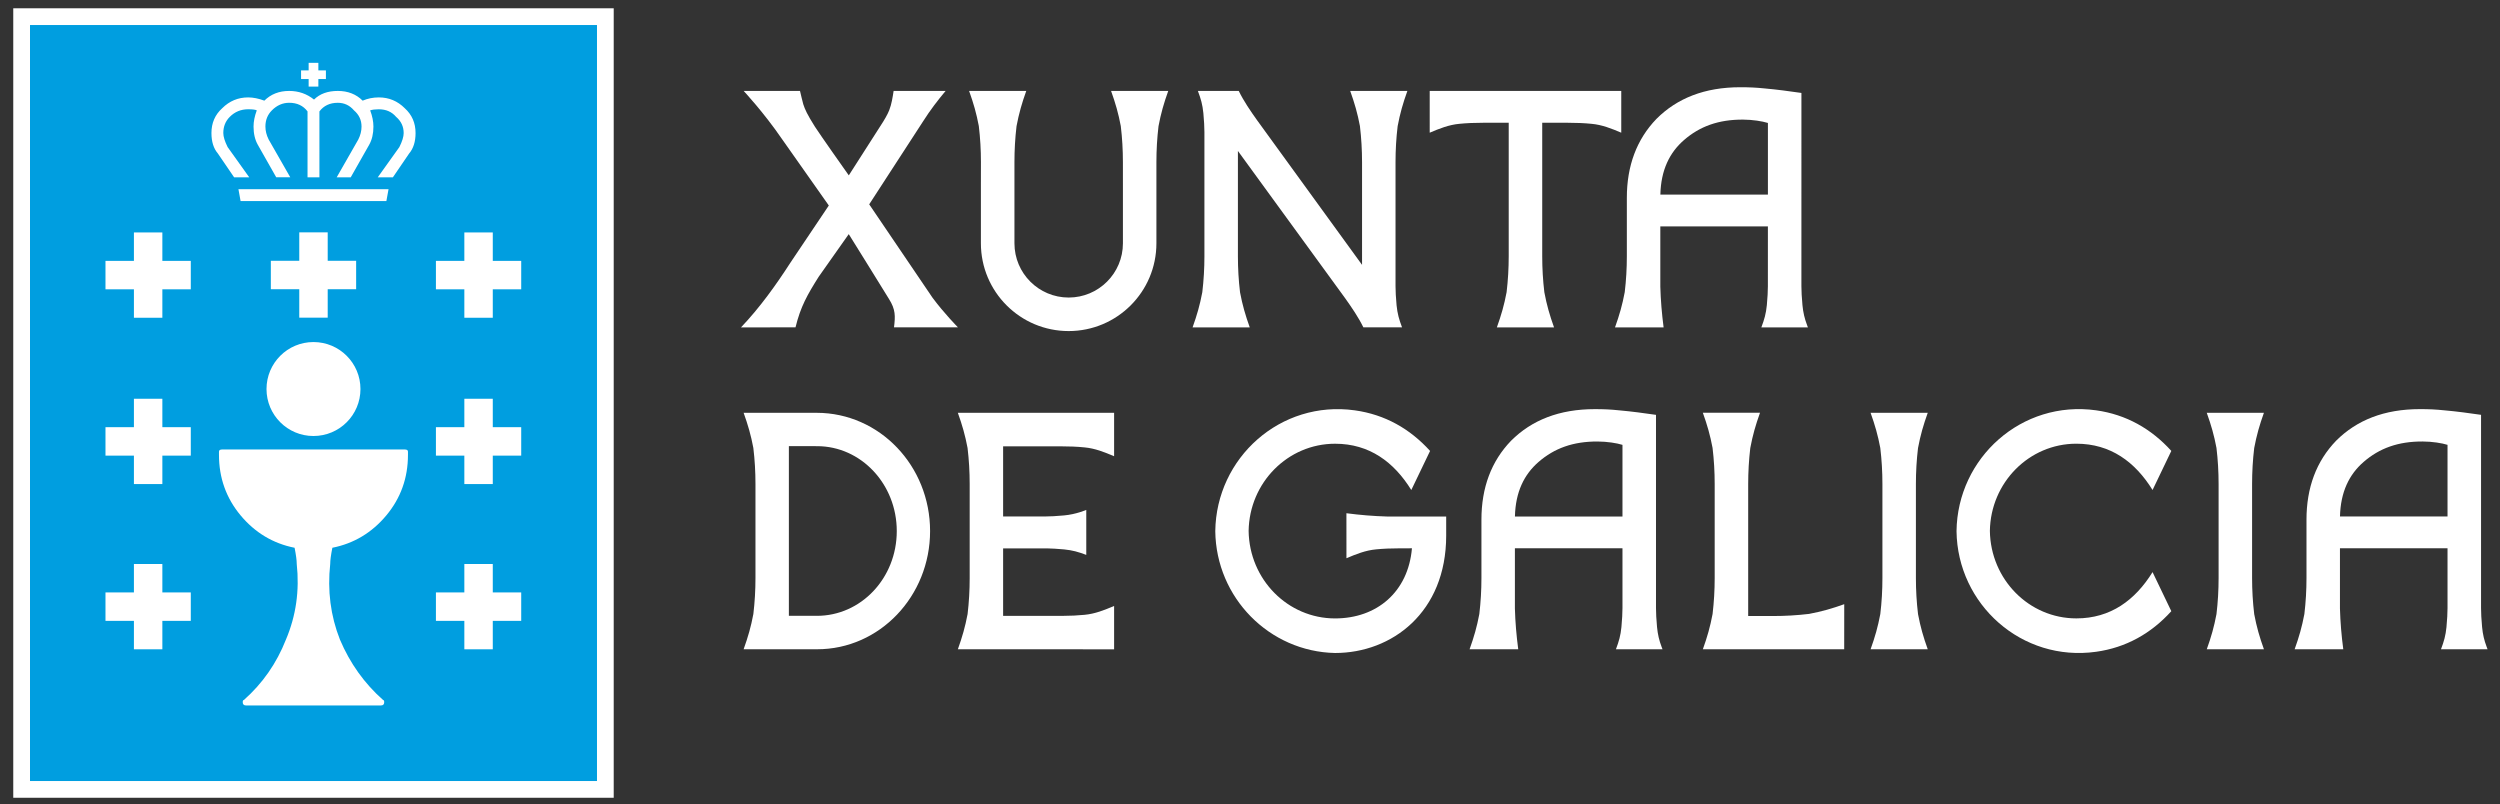
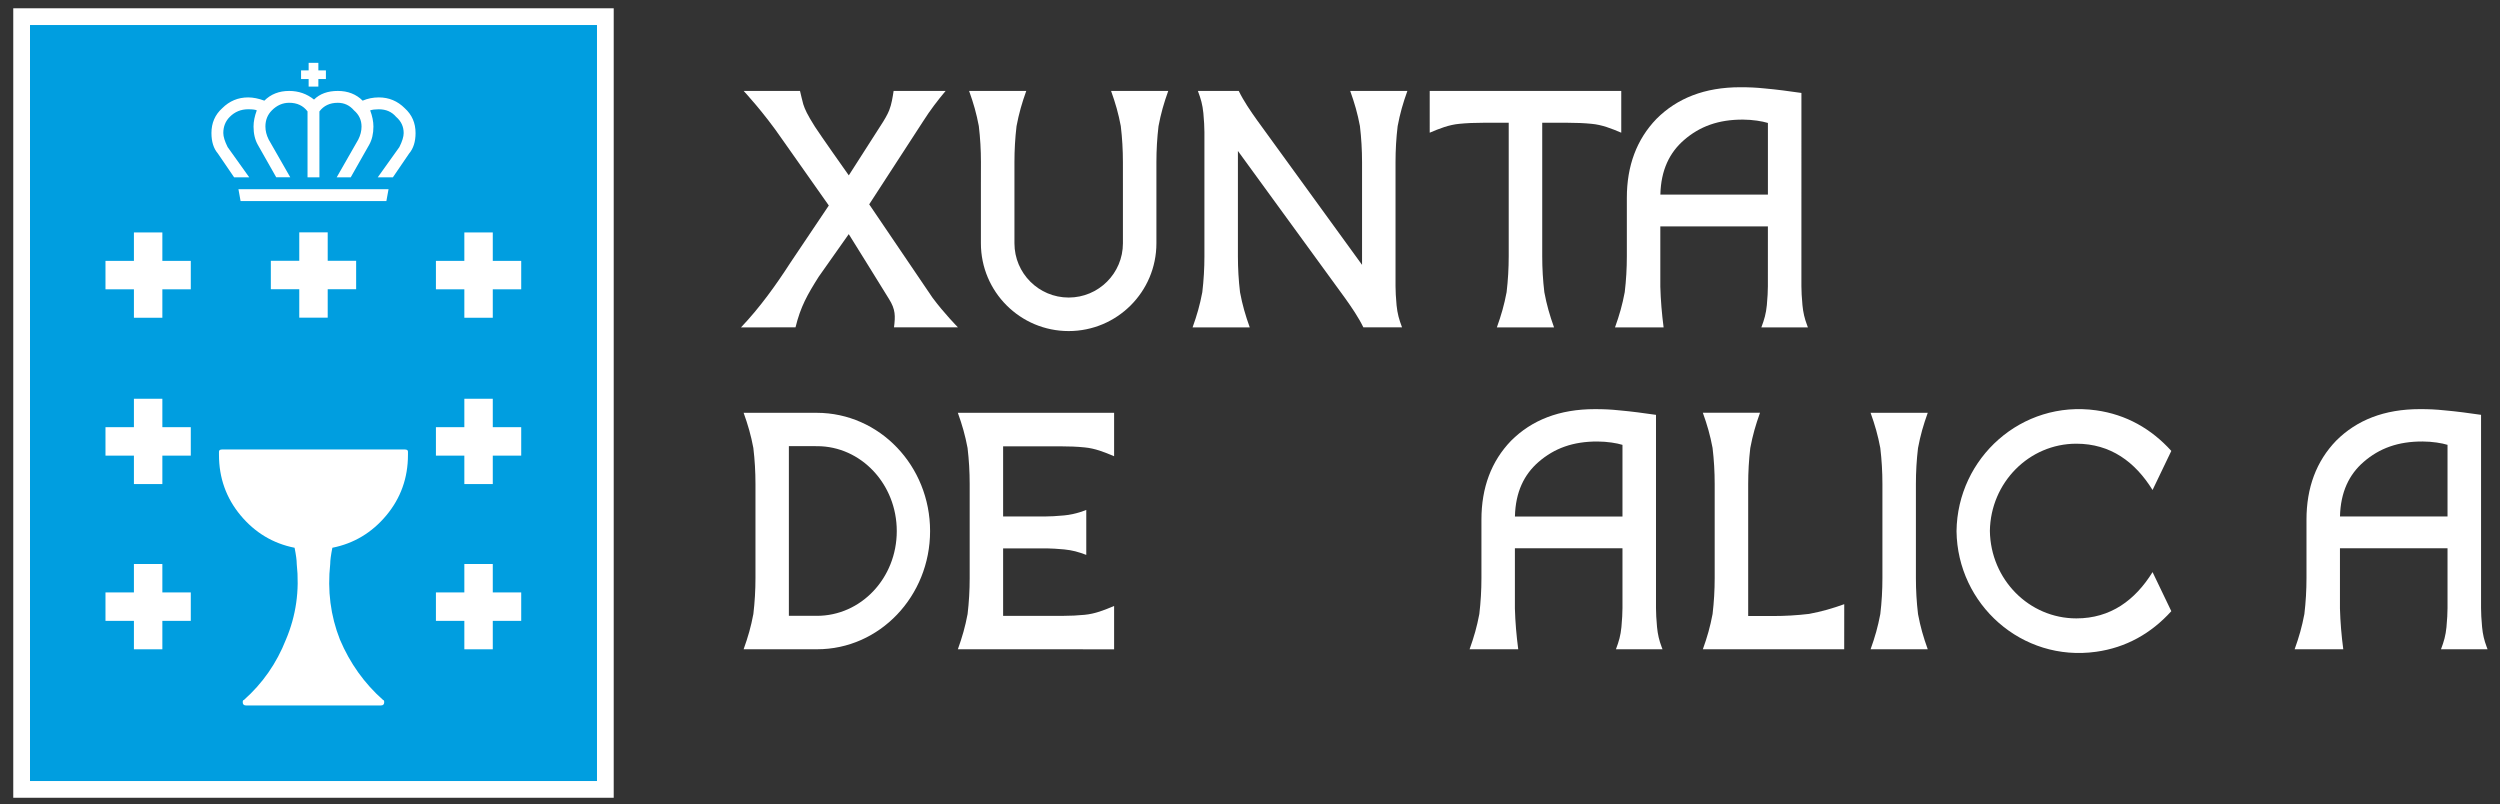
<svg xmlns="http://www.w3.org/2000/svg" version="1.1" x="0px" y="0px" width="171px" height="55px" viewBox="-0.907 -0.567 171 55" enable-background="new -0.907 -0.567 171 55" xml:space="preserve">
  <rect x="-0.907" y="-0.567" width="171" height="55" fill="#333333" stroke="none" />
  <defs>
</defs>
  <path fill="#FFFFFF" d="M107.953,7.902c-0.483-0.048-1.04-0.073-1.667-0.073h-1.705v9.129c0,0.823,0.047,1.643,0.145,2.464  c0.164,0.873,0.363,1.566,0.663,2.403h-3.91c0.3-0.84,0.502-1.534,0.666-2.41c0.097-0.819,0.144-1.637,0.144-2.457V7.829h-1.705  c-0.627,0-1.184,0.024-1.667,0.073c-0.717,0.064-1.378,0.328-2.032,0.608V5.652h13.102V8.51  C109.331,8.23,108.671,7.966,107.953,7.902L107.953,7.902z" />
  <path fill="#FFFFFF" d="M94.547,10.519v8.492c0,0.337,0.023,0.77,0.071,1.3c0.06,0.588,0.169,0.964,0.375,1.514h-2.646  c-0.331-0.683-0.815-1.39-1.256-2.006L83.766,9.758v7.203c0,0.822,0.047,1.643,0.145,2.464c0.164,0.872,0.366,1.567,0.665,2.402  h-3.911c0.3-0.838,0.502-1.535,0.666-2.41c0.097-0.819,0.144-1.636,0.144-2.457V8.468c0-0.337-0.023-0.77-0.072-1.3  c-0.059-0.588-0.169-0.966-0.375-1.517h2.795c0.333,0.689,0.813,1.388,1.257,2.009l7.177,9.889v-7.03  c0-0.822-0.048-1.643-0.145-2.464c-0.164-0.872-0.366-1.567-0.665-2.402h3.911c-0.301,0.838-0.502,1.535-0.666,2.41  C94.593,8.882,94.547,9.699,94.547,10.519L94.547,10.519z" />
  <path fill="#FFFFFF" d="M66.189,10.517c0-0.821-0.047-1.641-0.145-2.462c-0.164-0.872-0.365-1.567-0.665-2.403h3.911  c-0.301,0.839-0.501,1.536-0.666,2.411c-0.097,0.818-0.143,1.635-0.143,2.454v1.496v4.062c0,2.049,1.661,3.71,3.71,3.71  s3.71-1.661,3.71-3.71v-4.062l-0.001-1.496c0-0.821-0.047-1.641-0.145-2.462c-0.164-0.872-0.365-1.567-0.665-2.403h3.912  c-0.301,0.839-0.502,1.536-0.666,2.411c-0.097,0.818-0.144,1.635-0.144,2.454v1.496v4.062c0,3.315-2.688,6.003-6.002,6.003  c-3.315,0-6.003-2.688-6.003-6.003v-4.062L66.189,10.517L66.189,10.517z" />
  <path fill="#FFFFFF" d="M49.958,5.651h3.855c0.073,0.305,0.142,0.611,0.224,0.913c0.118,0.357,0.26,0.683,0.795,1.532  c0.486,0.739,1.852,2.672,2.319,3.332l2.134-3.333c0.319-0.481,0.524-0.853,0.629-1.118c0.165-0.42,0.234-0.882,0.303-1.326h3.557  c-0.55,0.657-1.061,1.325-1.52,2.049c0,0-2.926,4.51-3.707,5.709l4.327,6.382c0.793,1.071,1.743,2.033,1.743,2.033h-4.374  c0.094-0.775,0.113-1.218-0.347-1.947c-0.037-0.074-2.748-4.43-2.748-4.43l-2.054,2.912c-0.771,1.222-1.243,2.045-1.588,3.465  l-3.728,0.001c1.283-1.348,2.38-2.877,3.388-4.438l2.618-3.898l-3.202-4.545C51.33,7.116,49.958,5.651,49.958,5.651L49.958,5.651z" />
  <path fill="#FFFFFF" d="M120.018,7.843c-0.39-0.12-1.049-0.226-1.704-0.229c-1.679-0.006-2.96,0.463-4.04,1.403  c-0.979,0.851-1.572,2.04-1.612,3.727h7.356V7.843L120.018,7.843z M122.697,21.673l0.058,0.154h-3.186  c0.207-0.551,0.316-0.93,0.376-1.519c0.049-0.531,0.071-0.963,0.071-1.3l0.001-4.09h-7.358v2.684v1.438  c0.026,0.939,0.104,1.855,0.225,2.788h-3.325c0.301-0.84,0.502-1.538,0.666-2.414c0.098-0.819,0.144-1.637,0.144-2.458v-1.611V14.8  v-1.838c0-2.189,0.674-3.997,2.03-5.402c1.406-1.406,3.291-2.16,5.726-2.16c0.598,0,1.069,0.019,1.684,0.083  c0.837,0.075,1.669,0.187,2.501,0.307l-0.001,13.218c0,0.337,0.023,0.77,0.072,1.3C122.43,20.807,122.521,21.206,122.697,21.673  L122.697,21.673z" />
  <path fill="#FFFFFF" d="M166.504,29.86c-0.39-0.121-1.049-0.227-1.704-0.229c-1.679-0.006-2.959,0.463-4.04,1.402  c-0.979,0.851-1.571,2.041-1.612,3.728h7.356V29.86L166.504,29.86z M169.185,43.691l0.058,0.153h-3.187  c0.207-0.551,0.316-0.93,0.376-1.52c0.049-0.529,0.072-0.962,0.072-1.3v-4.09h-7.358v2.684v1.438  c0.026,0.939,0.104,1.854,0.227,2.786l-3.327,0.001c0.302-0.84,0.502-1.538,0.667-2.413c0.097-0.819,0.144-1.637,0.144-2.458v-1.611  v-0.545v-1.838c0-2.189,0.673-3.997,2.029-5.402c1.406-1.406,3.291-2.159,5.726-2.159c0.598,0,1.069,0.019,1.684,0.083  c0.837,0.074,1.669,0.187,2.501,0.307v13.217c0,0.338,0.022,0.771,0.071,1.3C168.916,42.825,169.009,43.224,169.185,43.691  L169.185,43.691z" />
-   <path fill="#FFFFFF" d="M153.136,32.538v6.438c0,0.822,0.047,1.643,0.145,2.464c0.164,0.872,0.365,1.568,0.665,2.404h-3.91  c0.301-0.839,0.501-1.536,0.665-2.412c0.097-0.819,0.144-1.636,0.144-2.456v-6.438c0-0.822-0.047-1.643-0.145-2.464  c-0.163-0.872-0.365-1.568-0.665-2.405h3.91c-0.301,0.84-0.501,1.538-0.665,2.413C153.183,30.901,153.136,31.718,153.136,32.538  L153.136,32.538z" />
  <path fill="#FFFFFF" d="M130.141,32.537v6.439c0,0.822,0.047,1.642,0.145,2.463c0.164,0.873,0.365,1.569,0.665,2.405h-3.91  c0.301-0.84,0.501-1.537,0.665-2.412c0.098-0.819,0.144-1.636,0.144-2.456v-6.439c0-0.822-0.047-1.642-0.145-2.463  c-0.164-0.873-0.365-1.569-0.664-2.405h3.91c-0.301,0.84-0.502,1.537-0.666,2.413C130.187,30.9,130.141,31.718,130.141,32.537  L130.141,32.537z" />
  <path fill="#FFFFFF" d="M118.669,32.536v9.033h1.7c0.822,0,1.643-0.047,2.464-0.145c0.873-0.164,1.569-0.365,2.406-0.665  l-0.003,3.083h-9.668c0.301-0.84,0.501-1.535,0.665-2.411c0.097-0.819,0.144-1.636,0.144-2.456v-6.44  c0-0.822-0.047-1.643-0.145-2.464c-0.164-0.873-0.365-1.569-0.665-2.406h3.911c-0.301,0.84-0.502,1.537-0.666,2.414  C118.716,30.898,118.669,31.716,118.669,32.536L118.669,32.536z" />
  <path fill="#FFFFFF" d="M110.07,29.861c-0.39-0.121-1.049-0.227-1.704-0.229c-1.679-0.006-2.959,0.463-4.04,1.402  c-0.978,0.851-1.572,2.041-1.612,3.728h7.356V29.861L110.07,29.861z M112.751,43.692l0.059,0.15h-3.187  c0.206-0.551,0.316-0.927,0.375-1.516c0.049-0.531,0.072-0.964,0.072-1.301v-4.09h-7.358v2.684v1.438  c0.026,0.939,0.105,1.853,0.228,2.784h-3.327c0.301-0.84,0.502-1.535,0.666-2.41c0.097-0.82,0.144-1.638,0.144-2.458v-1.611v-0.545  V34.98c0-2.19,0.673-3.997,2.029-5.402c1.406-1.406,3.292-2.16,5.726-2.16c0.599,0,1.069,0.019,1.684,0.084  c0.837,0.074,1.67,0.187,2.501,0.307v13.217c0,0.338,0.022,0.771,0.071,1.301C112.483,42.825,112.575,43.225,112.751,43.692  L112.751,43.692z" />
-   <path fill="#FFFFFF" d="M91.188,34.538c0.932,0.122,1.848,0.198,2.787,0.225h1.439h2.598v1.306c0,5.257-3.72,8.029-7.601,8.029  c-4.489-0.091-8.137-3.775-8.193-8.331c0.061-5.024,4.461-8.98,9.551-8.266c2.049,0.288,3.759,1.252,5.141,2.776l-1.284,2.673  c-1.187-1.918-2.869-3.166-5.212-3.166c-3.231,0-5.865,2.656-5.915,5.967c0.05,3.326,2.684,5.982,5.914,5.982  c2.846,0,5.001-1.803,5.257-4.797l-0.343,0.001h-0.439c-0.627,0-1.184,0.024-1.666,0.072c-0.718,0.064-1.378,0.328-2.032,0.608  L91.188,34.538L91.188,34.538z" />
  <path fill="#FFFFFF" d="M73.394,34.311v3.077c-0.551-0.207-0.93-0.316-1.518-0.376c-0.463-0.042-0.85-0.064-1.166-0.07h-3.004v4.617  h4.04c0.568-0.003,1.076-0.027,1.521-0.072c0.717-0.064,1.377-0.328,2.031-0.607l0,2.965H64.61c0.3-0.839,0.501-1.535,0.666-2.41  c0.097-0.819,0.143-1.637,0.143-2.457v-6.44c0-0.822-0.047-1.643-0.145-2.464c-0.164-0.872-0.365-1.567-0.664-2.403l10.688,0l0,2.97  c-0.654-0.28-1.314-0.544-2.031-0.607c-0.483-0.049-1.04-0.073-1.667-0.073h-3.894v4.799h2.87c0.337,0,0.77-0.023,1.3-0.072  C72.696,34.615,73.394,34.311,73.394,34.311L73.394,34.311z" />
  <path fill="#FFFFFF" d="M53.053,41.556h1.899c3.032,0.009,5.48-2.58,5.48-5.797c0-3.219-2.451-5.808-5.448-5.808l-1.932-0.002  V41.556L53.053,41.556z M50.623,41.43c0.097-0.818,0.144-1.636,0.144-2.456v-6.438c0-0.822-0.047-1.643-0.145-2.463  c-0.164-0.873-0.365-1.567-0.665-2.404h4.998c4.305,0.004,7.756,3.631,7.756,8.089c0,4.456-3.451,8.084-7.725,8.084l-0.164-0.002  h-4.865C50.258,43.002,50.459,42.306,50.623,41.43L50.623,41.43z" />
  <path fill="#FFFFFF" d="M141.115,41.731c2.344,0,4.025-1.248,5.213-3.166l1.283,2.673c-1.382,1.524-3.091,2.489-5.14,2.776  c-5.09,0.715-9.49-3.241-9.552-8.249c0.061-5.024,4.462-8.98,9.552-8.266c2.048,0.288,3.758,1.252,5.14,2.776l-1.283,2.674  c-1.187-1.918-2.869-3.167-5.213-3.167c-3.23,0-5.864,2.656-5.914,5.966C135.251,39.076,137.885,41.731,141.115,41.731  L141.115,41.731z" />
  <polygon fill="#FFFFFF" points="0,0 41.071,0 41.071,54 0,54 " />
  <polygon fill="#009EE0" points="1.145,1.145 39.927,1.145 39.927,52.855 1.145,52.855 " />
  <polygon fill="#FFFFFF" points="15.402,12.374 15.549,13.187 25.521,13.187 25.669,12.374 " />
  <path fill="#FFFFFF" d="M15.106,11.561h1.034l-1.477-2.068c-0.197-0.395-0.296-0.715-0.296-0.96c0-0.443,0.148-0.813,0.444-1.108  c0.344-0.345,0.763-0.518,1.255-0.518c0.295,0,0.493,0.025,0.591,0.074c-0.147,0.394-0.222,0.763-0.222,1.108  c0,0.492,0.1,0.911,0.296,1.255l1.256,2.216h0.96l-1.478-2.585c-0.147-0.295-0.222-0.591-0.222-0.886  c0-0.444,0.148-0.813,0.444-1.108c0.344-0.345,0.738-0.518,1.182-0.518c0.542,0,0.96,0.198,1.255,0.591v4.507h0.813V7.055  c0.295-0.393,0.714-0.591,1.256-0.591c0.443,0,0.813,0.173,1.108,0.518c0.345,0.295,0.517,0.664,0.517,1.108  c0,0.295-0.073,0.591-0.222,0.886l-1.477,2.585h0.96l1.256-2.216C24.537,9,24.635,8.582,24.635,8.09  c0-0.345-0.074-0.715-0.222-1.108c0.148-0.049,0.345-0.074,0.592-0.074c0.493,0,0.886,0.172,1.181,0.518  c0.345,0.295,0.518,0.665,0.518,1.108c0,0.246-0.098,0.566-0.295,0.96l-1.478,2.068h1.035l1.108-1.625  c0.295-0.345,0.443-0.813,0.443-1.403c0-0.69-0.247-1.255-0.739-1.699c-0.492-0.492-1.083-0.739-1.772-0.739  c-0.395,0-0.764,0.074-1.108,0.222c-0.444-0.443-1.01-0.665-1.7-0.665c-0.689,0-1.231,0.197-1.626,0.591  c-0.491-0.394-1.058-0.591-1.698-0.591c-0.69,0-1.256,0.222-1.699,0.665c-0.395-0.147-0.763-0.222-1.108-0.222  c-0.69,0-1.281,0.247-1.773,0.739c-0.492,0.443-0.738,1.009-0.738,1.699c0,0.591,0.148,1.059,0.443,1.403L15.106,11.561  L15.106,11.561z" />
  <polygon fill="#FFFFFF" points="21.508,19.216 21.508,21.161 19.563,21.161 19.563,19.216 17.618,19.216 17.618,17.271   19.563,17.271 19.563,15.326 21.508,15.326 21.508,17.271 23.453,17.271 23.453,19.216 " />
-   <path fill="#FFFFFF" d="M17.322,26.043c0-1.775,1.438-3.214,3.213-3.214c1.775,0,3.214,1.439,3.214,3.214s-1.438,3.213-3.214,3.213  C18.76,29.257,17.322,27.818,17.322,26.043L17.322,26.043z" />
  <path fill="#FFFFFF" d="M14.071,30.547c0,1.575,0.493,2.954,1.478,4.137c0.985,1.181,2.216,1.921,3.694,2.216  c0.098,0.492,0.147,0.861,0.147,1.108c0.197,1.821-0.049,3.545-0.738,5.17c-0.64,1.626-1.601,3.004-2.881,4.137  c-0.05,0-0.075,0.05-0.075,0.147c0,0.148,0.075,0.223,0.222,0.223h9.234c0.147,0,0.221-0.074,0.221-0.223  c0-0.098-0.025-0.147-0.074-0.147c-1.28-1.133-2.266-2.511-2.955-4.137c-0.641-1.625-0.861-3.349-0.664-5.17  c0-0.247,0.048-0.616,0.147-1.108c1.477-0.295,2.709-1.035,3.693-2.216c0.985-1.183,1.478-2.562,1.478-4.137v-0.223  c0-0.098-0.073-0.147-0.222-0.147H14.293c-0.148,0-0.222,0.049-0.222,0.147V30.547L14.071,30.547z" />
  <polygon fill="#FFFFFF" points="32.799,41.9 32.799,43.845 30.854,43.845 30.854,41.9 28.91,41.9 28.91,39.955 30.854,39.955   30.854,38.011 32.799,38.011 32.799,39.955 34.744,39.955 34.744,41.9 " />
  <polygon fill="#FFFFFF" points="32.799,30.598 32.799,32.543 30.854,32.543 30.854,30.598 28.91,30.598 28.91,28.652 30.854,28.652   30.854,26.708 32.799,26.708 32.799,28.652 34.744,28.652 34.744,30.598 " />
  <polygon fill="#FFFFFF" points="32.799,19.222 32.799,21.167 30.854,21.167 30.854,19.222 28.91,19.222 28.91,17.277 30.854,17.277   30.854,15.332 32.799,15.332 32.799,17.277 34.744,17.277 34.744,19.222 " />
  <polygon fill="#FFFFFF" points="10.198,41.9 10.198,43.845 8.253,43.845 8.253,41.9 6.308,41.9 6.308,39.955 8.253,39.955   8.253,38.011 10.198,38.011 10.198,39.955 12.143,39.955 12.143,41.9 " />
  <polygon fill="#FFFFFF" points="10.198,30.598 10.198,32.543 8.253,32.543 8.253,30.598 6.308,30.598 6.308,28.652 8.253,28.652   8.253,26.708 10.198,26.708 10.198,28.652 12.143,28.652 12.143,30.598 " />
  <polygon fill="#FFFFFF" points="10.198,19.222 10.198,21.167 8.253,21.167 8.253,19.222 6.308,19.222 6.308,17.277 8.253,17.277   8.253,15.332 10.198,15.332 10.198,17.277 12.143,17.277 12.143,19.222 " />
  <polygon fill="#FFFFFF" points="20.204,3.731 20.204,4.248 19.686,4.248 19.686,4.839 20.204,4.839 20.204,5.356 20.869,5.356   20.869,4.839 21.385,4.839 21.385,4.248 20.869,4.248 20.869,3.731 " />
</svg>